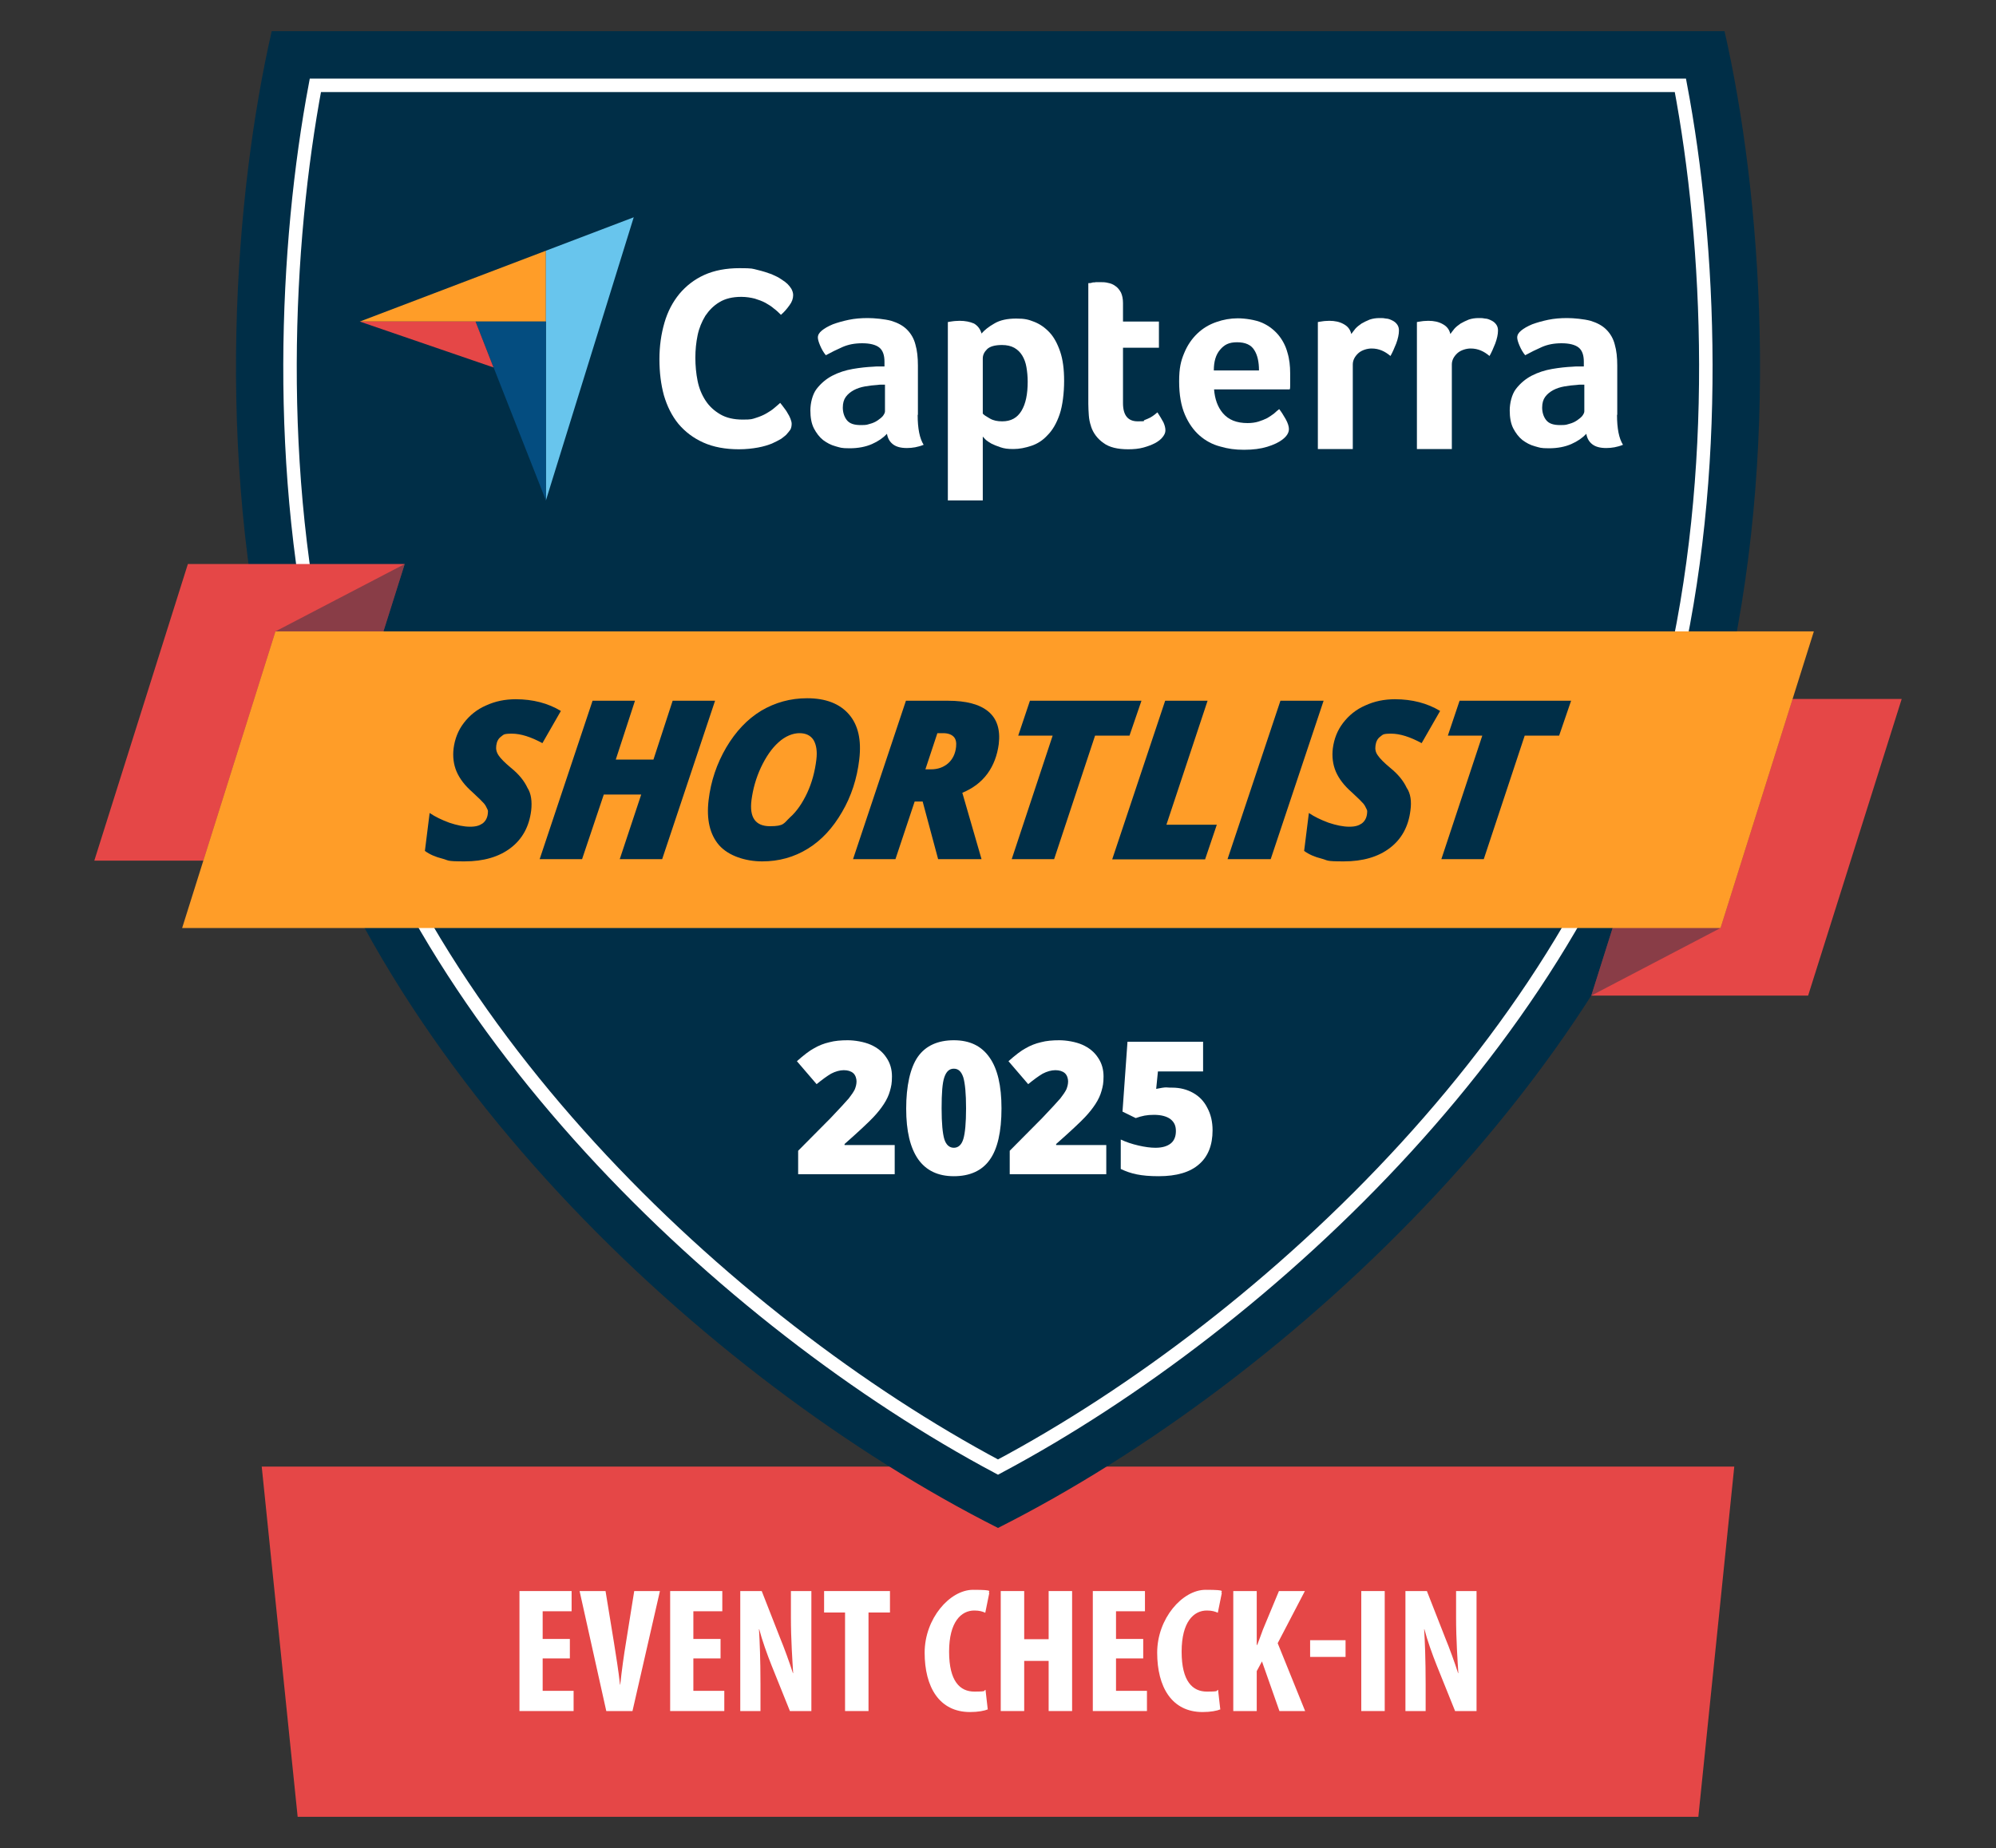
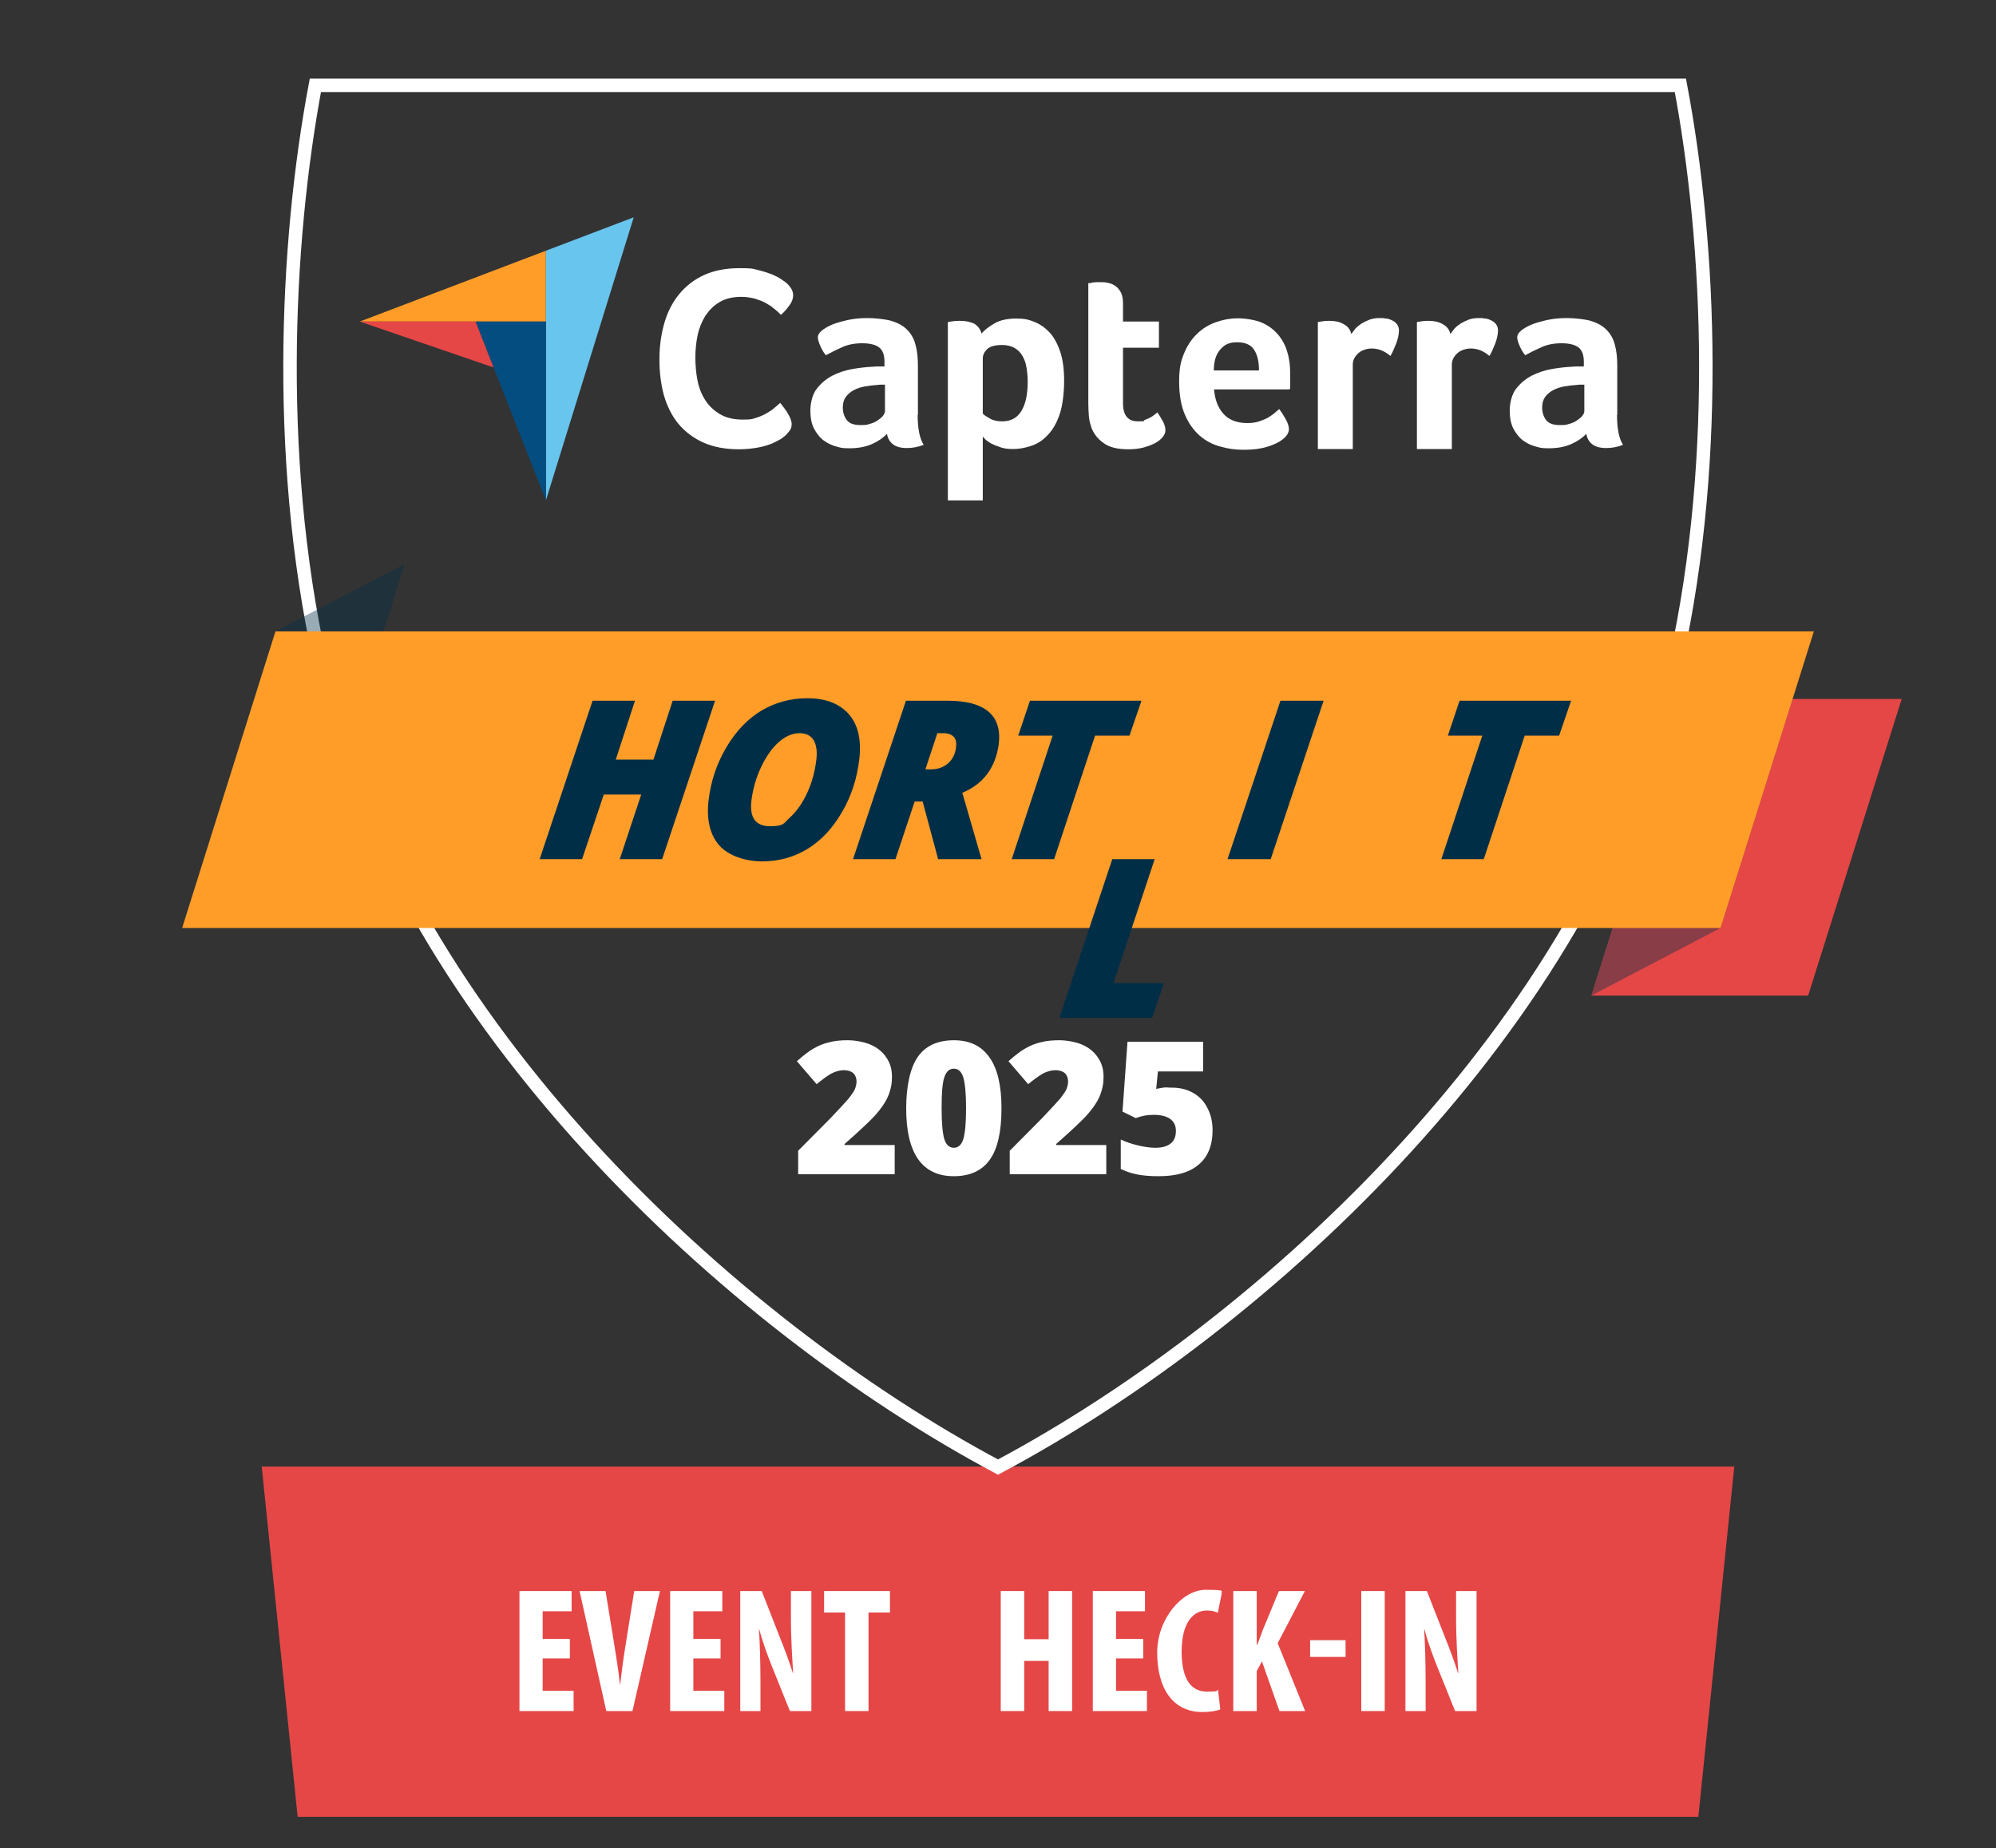
<svg xmlns="http://www.w3.org/2000/svg" id="Layer_1" version="1.1" viewBox="0 0 800 740.8">
  <rect x="0" y="0" width="800" height="740.8" fill="#333333" stroke="none" />
  <defs>
    <style>
      .st0 {
        fill: none;
        stroke: #fff;
        stroke-miterlimit: 10;
        stroke-width: 5.4px;
      }

      .st1 {
        fill: #e54747;
      }

      .st2 {
        fill: #fff;
      }

      .st3 {
        fill: #044d80;
      }

      .st4 {
        opacity: .4;
      }

      .st5 {
        fill: #002e47;
      }

      .st6 {
        fill: #ff9d28;
      }

      .st7 {
        fill: #68c5ed;
      }
    </style>
  </defs>
  <polygon class="st1" points="104.9 587.9 695.1 587.9 687.9 658.1 680.7 728.3 119.3 728.3 104.9 587.9" />
  <g>
    <path class="st2" d="M228.4,664.8h-10.9v13h12.4v8.1h-21.7v-48.1h20.9v8.1h-11.6v11.1h10.9v7.8Z" />
    <path class="st2" d="M243,685.9l-10.7-48.1h10.4l3.4,20.8c.8,5.2,1.8,11.1,2.4,16.7h.1c.6-5.7,1.4-11.5,2.3-16.9l3.3-20.6h10.3l-11,48.1h-10.5Z" />
    <path class="st2" d="M288.8,664.8h-10.9v13h12.4v8.1h-21.7v-48.1h20.9v8.1h-11.6v11.1h10.9v7.8Z" />
    <path class="st2" d="M296.7,685.9v-48.1h8.6l7.4,18.9c1.5,3.6,3.8,9.9,5.1,14h.1c-.3-5-.9-13.4-.9-22.3v-10.6h8.2v48.1h-8.6l-7.4-18.4c-1.6-4-3.8-10.1-4.9-14.4h-.1c.3,4.9.6,12.3.6,21.9v10.9h-8.2Z" />
    <path class="st2" d="M338.8,646.4h-8.5v-8.6h26.4v8.6h-8.6v39.5h-9.4v-39.5Z" />
-     <path class="st2" d="M396,685.2c-1.4.6-4,1.1-7.2,1.1-12.4,0-18.2-10.1-18.2-23.8s10.1-25.2,19.4-25.2,5.6.7,6.5,1.3l-1.6,7.9c-1.1-.5-2.3-.9-4.4-.9-5.3,0-10.1,4.6-10.1,16.5s4.4,16,10.1,16,3.4-.4,4.5-.7l.9,7.9Z" />
    <path class="st2" d="M410.5,637.8v19.3h9.8v-19.3h9.4v48.1h-9.4v-20.1h-9.8v20.1h-9.4v-48.1h9.4Z" />
    <path class="st2" d="M458.2,664.8h-10.9v13h12.4v8.1h-21.7v-48.1h20.9v8.1h-11.6v11.1h10.9v7.8Z" />
    <path class="st2" d="M489.2,685.2c-1.4.6-4,1.1-7.2,1.1-12.4,0-18.2-10.1-18.2-23.8s10.1-25.2,19.4-25.2,5.6.7,6.5,1.3l-1.6,7.9c-1.1-.5-2.3-.9-4.4-.9-5.3,0-10.1,4.6-10.1,16.5s4.4,16,10.1,16,3.4-.4,4.5-.7l.9,7.9Z" />
    <path class="st2" d="M494.3,637.8h9.4v21.6h.2c.8-2,1.5-4.1,2.3-6.2l6.4-15.4h10.4l-10.9,20.9,11,27.2h-10.3l-7-19.9-2.1,3.9v16h-9.4v-48.1Z" />
    <path class="st2" d="M539.3,657.5v6.7h-14.2v-6.7h14.2Z" />
    <path class="st2" d="M555,637.8v48.1h-9.4v-48.1h9.4Z" />
    <path class="st2" d="M563.3,685.9v-48.1h8.6l7.4,18.9c1.5,3.6,3.8,9.9,5.1,14h.1c-.3-5-.9-13.4-.9-22.3v-10.6h8.2v48.1h-8.6l-7.4-18.4c-1.6-4-3.8-10.1-4.9-14.4h-.1c.3,4.9.6,12.3.6,21.9v10.9h-8.2Z" />
  </g>
  <g id="Editable_Date">
    <g>
-       <path class="st5" d="M690.7,278.8c-35.1,146-173.7,274.7-290.7,333.7-116.9-59-255.6-187.7-290.7-333.7-23.5-97.7-15.2-201.5-.4-266.3h582.3c14.7,64.8,23,168.6-.5,266.3Z" />
      <path class="st0" d="M400,588.1c-109-58.1-237.1-178.8-269.7-314.3-20.4-84.7-15.8-176.2-3.9-239.6h547.1c12,63.5,16.5,155-3.9,239.7-32.5,135.4-160.5,256.1-269.6,314.2Z" />
      <g>
        <g>
          <g>
-             <polygon class="st1" points="37.8 345 75.3 226.1 162.2 226.1 124.7 345 37.8 345" />
            <g class="st4">
              <polygon class="st5" points="73 372 110.4 253.1 162.2 226.1 124.7 345 73 372" />
            </g>
          </g>
          <g>
            <polygon class="st1" points="762.2 280.2 724.7 399.1 637.8 399.1 675.3 280.2 762.2 280.2" />
            <g class="st4">
              <polygon class="st5" points="727 253.1 689.6 372 637.8 399.1 675.3 280.2 727 253.1" />
            </g>
          </g>
        </g>
        <polygon class="st6" points="727 253.1 689.6 372 73 372 110.4 253.1 727 253.1" />
        <g>
-           <path class="st5" d="M212.9,324.9c-.8,6.4-3.5,11.4-8.2,15s-10.9,5.4-18.5,5.4-6.2-.4-8.9-1.1c-2.8-.7-5.1-1.7-7-3.1l1.9-15.2c2.2,1.5,4.9,2.8,7.9,3.9,3,1,5.8,1.6,8.3,1.6s3.8-.5,5-1.3c1.2-.9,1.9-2.2,2.1-3.8s0-1.5-.3-2.2-.7-1.4-1.2-2c-.6-.7-2.1-2.2-4.6-4.5-3.1-2.7-5.2-5.5-6.4-8.3s-1.6-6-1.2-9.3c.5-3.8,1.8-7.2,4.1-10.2s5.2-5.4,8.9-7c3.7-1.7,7.6-2.5,11.9-2.5,6.9,0,13,1.6,18.1,4.7l-7.4,12.9c-4.6-2.5-8.7-3.8-12.2-3.8s-3.3.4-4.4,1.2c-1.1.8-1.7,2-1.9,3.6-.2,1.4.1,2.7,1,4,.8,1.2,2.5,2.9,4.9,4.9,3.1,2.5,5.3,5.2,6.6,8,1.5,2.3,1.9,5.5,1.5,9.1Z" />
          <path class="st5" d="M265.4,344.4h-17l8.6-25.9h-15l-8.7,25.9h-17l21.2-63.5h17l-7.7,23.6h15.1l7.7-23.6h17l-21.2,63.5Z" />
          <path class="st5" d="M323.5,279.9c7.5,0,13.1,2.2,16.8,6.5,3.7,4.3,5,10.3,4.1,18s-3.2,14.8-6.9,21.1c-3.7,6.4-8.2,11.3-13.7,14.7-5.5,3.4-11.6,5.1-18.3,5.1s-13.5-2.2-17.3-6.5c-3.7-4.3-5.1-10.3-4.2-18s3.3-14.7,7.1-21.2c3.8-6.4,8.4-11.3,14-14.7,5.6-3.3,11.7-5,18.4-5ZM327.2,304.5c.4-3.3,0-5.9-1.1-7.8-1.2-1.9-3.1-2.8-5.7-2.8s-5.7,1.2-8.4,3.7c-2.7,2.4-5,5.8-7,10-2,4.3-3.2,8.6-3.8,13.1-.9,7,1.6,10.5,7.4,10.5s5.5-1.2,8.1-3.6c2.7-2.4,4.9-5.7,6.8-9.7,1.9-4.1,3.1-8.5,3.7-13.4Z" />
          <path class="st5" d="M366.6,321.3l-7.7,23.1h-17l21.2-63.5h16.8c7.3,0,12.7,1.4,16.2,4.3s4.9,7.3,4.2,13.1c-.6,4.5-2.1,8.5-4.5,11.8-2.5,3.4-5.8,5.9-10.1,7.7l7.7,26.6h-17.4l-6.2-23.1h-3.2ZM370.9,308.4h2.2c2.8,0,5-.8,6.9-2.4,1.8-1.6,2.9-3.8,3.2-6.6.2-1.8-.1-3.2-1-4.1s-2.3-1.4-4.2-1.4h-2.3l-4.8,14.5Z" />
          <path class="st5" d="M422.5,344.4h-17l16.4-49.5h-13.8l4.7-14h44.7l-4.8,14h-13.8l-16.4,49.5Z" />
-           <path class="st5" d="M445.8,344.4l21.2-63.5h17l-16.5,49.7h20.2l-4.7,13.9h-37.2Z" />
+           <path class="st5" d="M445.8,344.4h17l-16.5,49.7h20.2l-4.7,13.9h-37.2Z" />
          <path class="st5" d="M492,344.4l21.2-63.5h17.3l-21.2,63.5h-17.3Z" />
-           <path class="st5" d="M565.3,324.9c-.8,6.4-3.5,11.4-8.2,15s-10.9,5.4-18.5,5.4-6.2-.4-8.9-1.1c-2.8-.7-5.1-1.7-7-3.1l1.9-15.2c2.2,1.5,4.9,2.8,7.9,3.9,3,1,5.8,1.6,8.3,1.6s3.8-.5,5-1.3c1.2-.9,1.9-2.2,2.1-3.8s0-1.5-.3-2.2-.7-1.4-1.2-2c-.6-.7-2.1-2.2-4.6-4.5-3.1-2.7-5.2-5.5-6.4-8.3s-1.6-6-1.2-9.3c.5-3.8,1.8-7.2,4.1-10.2s5.2-5.4,8.9-7c3.7-1.7,7.6-2.5,11.9-2.5,6.9,0,13,1.6,18.1,4.7l-7.4,12.9c-4.6-2.5-8.7-3.8-12.2-3.8s-3.3.4-4.4,1.2c-1.1.8-1.7,2-1.9,3.6-.2,1.4,0,2.7,1,4,.8,1.2,2.5,2.9,4.9,4.9,3.1,2.5,5.3,5.2,6.6,8,1.6,2.3,2,5.5,1.5,9.1Z" />
          <path class="st5" d="M594.7,344.4h-17l16.4-49.5h-13.8l4.7-14h44.7l-4.8,14h-13.8l-16.4,49.5Z" />
        </g>
      </g>
      <g>
        <polygon class="st6" points="144.2 128.9 190.6 128.9 218.8 128.9 218.8 100.5 144.2 128.9" />
        <polygon class="st7" points="218.8 100.5 218.8 200.6 254 87.1 218.8 100.5" />
        <polygon class="st3" points="218.8 128.9 190.6 128.9 218.8 200.6 218.8 128.9" />
        <polygon class="st1" points="144.2 128.9 197.8 147.3 190.6 128.9 144.2 128.9" />
        <g>
          <path class="st2" d="M315.1,174.3c-.4.4-1.1.9-2,1.6-1,.6-2.2,1.2-3.7,1.9-1.5.6-3.4,1.2-5.6,1.6-2.2.4-4.8.7-7.6.7-5.5,0-10.3-.9-14.3-2.7s-7.3-4.3-10-7.5c-2.6-3.2-4.5-7-5.8-11.4-1.2-4.4-1.8-9.2-1.8-14.5s.7-10.1,2-14.6,3.3-8.3,6-11.6c2.7-3.2,6-5.8,10-7.6,4-1.8,8.7-2.7,14.1-2.7s5.1.2,7.2.7,4,1.1,5.6,1.7c1.6.7,2.9,1.3,4,2.1,1.1.7,1.9,1.3,2.4,1.8.6.6,1.1,1.2,1.6,2,.4.8.7,1.6.7,2.5,0,1.4-.5,2.8-1.5,4.1-1,1.4-2.1,2.7-3.4,3.8-.8-.8-1.7-1.7-2.8-2.5-1-.9-2.2-1.6-3.4-2.3-1.3-.7-2.7-1.2-4.3-1.7-1.6-.4-3.4-.7-5.4-.7-3.5,0-6.4.7-8.7,2.1-2.4,1.4-4.2,3.3-5.7,5.5-1.4,2.3-2.5,4.9-3.1,7.8s-.9,5.9-.9,9,.3,6.4.9,9.3c.6,3,1.7,5.6,3.2,7.9,1.5,2.3,3.5,4.1,5.9,5.5s5.4,2.1,9,2.1,3.7-.2,5.3-.7c1.6-.5,3-1.1,4.2-1.8s2.3-1.4,3.2-2.2c.9-.8,1.7-1.4,2.3-2,.4.5.9,1.1,1.4,1.8s1.1,1.4,1.5,2.2c.5.8.9,1.5,1.2,2.3.3.8.5,1.5.5,2.1,0,.9-.2,1.7-.5,2.3-.4.6-1,1.3-1.7,2.1" />
          <path class="st2" d="M367.8,166.3c0,5.5.8,9.5,2.4,12-1.2.5-2.4.8-3.4,1-1.1.2-2.2.3-3.3.3-2.5,0-4.3-.5-5.6-1.5-1.3-1-2.1-2.4-2.4-4.2-1.5,1.6-3.5,3-6,4.1s-5.5,1.7-9,1.7-3.7-.3-5.6-.8-3.5-1.4-5-2.5c-1.5-1.2-2.7-2.8-3.7-4.7-1-2-1.4-4.4-1.4-7.2s.8-6.4,2.5-8.6c1.7-2.2,3.8-4,6.3-5.3s5.3-2.2,8.2-2.7c2.9-.5,5.7-.8,8.1-.9.8-.1,1.6-.1,2.4-.1h2.2v-1.9c0-2.7-.7-4.6-2.1-5.7-1.4-1.1-3.7-1.7-6.8-1.7s-5.6.5-7.9,1.5-4.5,2.1-6.7,3.3c-1-1.2-1.7-2.5-2.3-3.9-.6-1.4-.9-2.5-.9-3.2,0-1,.5-1.9,1.6-2.8,1.1-.9,2.5-1.7,4.4-2.5,1.9-.7,4-1.3,6.4-1.8s4.9-.7,7.6-.7,6.8.4,9.4,1.1c2.6.8,4.7,1.9,6.3,3.5,1.6,1.6,2.8,3.6,3.4,6,.7,2.4,1,5.2,1,8.4v19.8h-.1ZM354.6,154.2h-1.4c-.5,0-1,0-1.4.1-1.7.1-3.4.3-5.1.6s-3.2.8-4.5,1.5-2.4,1.6-3.2,2.7c-.8,1.1-1.2,2.5-1.2,4.3s.5,3.6,1.6,5,2.9,2,5.6,2,2.5-.2,3.7-.5,2.2-.8,3.1-1.4c.9-.6,1.6-1.2,2.1-1.8.5-.7.8-1.3.8-1.8v-10.7h-.1Z" />
          <path class="st2" d="M393.4,133.7c1.1-1.3,2.8-2.7,5.1-4,2.3-1.4,5.3-2,8.8-2s4.9.4,7.2,1.3c2.3.9,4.3,2.3,6.1,4.2,1.8,1.9,3.2,4.5,4.3,7.7,1.1,3.2,1.6,7.1,1.6,11.8s-.6,9.9-1.8,13.4c-1.2,3.5-2.8,6.3-4.8,8.3-1.9,2.1-4.1,3.5-6.5,4.3s-4.8,1.3-7.2,1.3-3.7-.2-5.2-.7-2.7-1-3.7-1.5c-1-.6-1.8-1.1-2.4-1.7-.5-.6-.9-.9-1-1.1v25.6h-14v-71.5c.3-.1.8-.1,1.2-.2.4-.1.9-.1,1.5-.2.6,0,1.2-.1,2-.1,2.3,0,4.2.4,5.8,1.1,1.5.9,2.5,2.2,3,4M411.9,153c0-2.1-.2-4-.5-5.8s-.9-3.4-1.7-4.7c-.8-1.3-1.8-2.3-3.2-3.1-1.3-.7-2.9-1.1-4.9-1.1-2.9,0-4.9.6-6,1.7-1.1,1.1-1.7,2.3-1.7,3.7v22.1c.5.6,1.5,1.2,2.9,2s3,1.1,4.9,1.1c3.5,0,6-1.4,7.7-4.2,1.7-2.8,2.5-6.7,2.5-11.7" />
          <path class="st2" d="M437.3,170.9c-.5-1.4-.8-2.9-.9-4.4s-.2-3.1-.2-4.6v-48.4c.5,0,1,0,1.5-.2s1,0,1.5-.2c.5,0,1.1,0,1.6,0,1.1,0,2.2,0,3.3.3,1.1.2,2.1.6,3,1.3.9.6,1.6,1.5,2.2,2.6.5,1.1.8,2.5.8,4.2v7.4h14.4v10.5h-14.4v22.2c0,4.9,2,7.3,5.9,7.3s1.9-.2,2.7-.5c.9-.3,1.6-.7,2.3-1,.7-.4,1.3-.8,1.8-1.2s.9-.7,1.1-.9c1,1.5,1.8,2.9,2.4,4,.5,1.1.8,2.2.8,3.2s-.4,1.8-1.1,2.7-1.7,1.7-3,2.4-2.9,1.3-4.7,1.8c-1.8.5-3.9.7-6.1.7-4.3,0-7.6-.8-9.9-2.5-2.4-1.7-4.1-3.9-5-6.6" />
          <path class="st2" d="M499.9,169.6c1.7,0,3.2-.2,4.5-.6,1.3-.4,2.5-.9,3.5-1.4,1-.6,1.9-1.2,2.7-1.8.8-.7,1.4-1.3,2.1-1.8.8,1,1.7,2.4,2.6,4,.9,1.6,1.3,3,1.3,4,0,1.5-.9,2.9-2.6,4.2-1.4,1.1-3.5,2.1-6.1,2.9-2.6.8-5.7,1.2-9.3,1.2s-6.4-.4-9.5-1.3c-3.1-.8-5.9-2.3-8.3-4.4-2.4-2.1-4.4-4.9-5.9-8.4s-2.3-7.9-2.3-13.3.7-8.2,2-11.3c1.3-3.2,3.1-5.8,5.3-7.9,2.2-2.1,4.7-3.6,7.6-4.6,2.8-1,5.7-1.5,8.6-1.5s7.1.6,9.8,1.8c2.7,1.2,4.8,2.9,6.5,4.9,1.7,2.1,2.9,4.4,3.6,7,.8,2.6,1.1,5.4,1.1,8.3v1.5c0,.6,0,1.1,0,1.8,0,.6,0,1.2,0,1.8s0,1.1-.2,1.4h-30.3c.3,3.8,1.4,7,3.5,9.5,2.3,2.7,5.5,4,10,4M504.6,148.4c0-3.3-.6-6.1-1.9-8.1-1.3-2.1-3.6-3.1-6.9-3.1s-5.1,1-6.8,3c-1.7,2-2.5,4.7-2.5,8.3h18.1Z" />
          <path class="st2" d="M541.6,133.9c.4-.6,1-1.3,1.6-2.1.7-.8,1.5-1.4,2.5-2.1,1-.6,2.1-1.1,3.3-1.6,1.2-.4,2.5-.6,3.9-.6s1.7,0,2.6.2c.9,0,1.8.4,2.6.8s1.4.9,1.9,1.6c.5.7.7,1.5.7,2.4,0,1.5-.4,3.3-1.1,5.2-.8,2-1.5,3.6-2.3,5-1.2-1-2.3-1.7-3.5-2.2s-2.5-.8-4.1-.8-3.9.6-5.3,1.9c-1.4,1.3-2.2,2.8-2.2,4.5v33.9h-14v-50.9c.3-.1.8-.1,1.2-.2.4-.1.9-.1,1.4-.2.5,0,1.2-.1,2-.1,2.2,0,4.1.4,5.7,1.3,1.7.9,2.7,2.2,3.1,4" />
          <path class="st2" d="M581.3,133.9c.4-.6,1-1.3,1.6-2.1.7-.8,1.5-1.4,2.5-2.1,1-.6,2.1-1.1,3.3-1.6,1.2-.4,2.5-.6,3.9-.6s1.7,0,2.6.2c.9,0,1.8.4,2.6.8s1.4.9,1.9,1.6c.5.7.7,1.5.7,2.4,0,1.5-.4,3.3-1.1,5.2-.8,2-1.5,3.6-2.3,5-1.2-1-2.3-1.7-3.5-2.2s-2.5-.8-4.1-.8-3.9.6-5.3,1.9c-1.4,1.3-2.2,2.8-2.2,4.5v33.9h-14v-50.9c.3-.1.8-.1,1.2-.2.4-.1.9-.1,1.4-.2.5,0,1.2-.1,2-.1,2.2,0,4.1.4,5.7,1.3,1.7.9,2.7,2.2,3.1,4" />
          <path class="st2" d="M648.1,166.3c0,5.5.8,9.5,2.4,12-1.2.5-2.4.8-3.4,1-1.1.2-2.2.3-3.3.3-2.5,0-4.3-.5-5.6-1.5s-2.1-2.4-2.4-4.2c-1.5,1.6-3.5,3-6,4.1s-5.5,1.7-9,1.7-3.7-.3-5.6-.8c-1.9-.5-3.5-1.4-5-2.5-1.5-1.2-2.7-2.8-3.7-4.7-1-2-1.4-4.4-1.4-7.2s.8-6.4,2.5-8.6c1.7-2.2,3.8-4,6.3-5.3s5.3-2.2,8.2-2.7,5.7-.8,8.1-.9c.8-.1,1.6-.1,2.4-.1h2.2v-1.9c0-2.7-.7-4.6-2.1-5.7-1.4-1.1-3.7-1.7-6.8-1.7s-5.6.5-7.9,1.5c-2.3,1-4.5,2.1-6.7,3.3-1-1.2-1.7-2.5-2.3-3.9s-.9-2.5-.9-3.2c0-1,.5-1.9,1.6-2.8,1.1-.9,2.5-1.7,4.4-2.5,1.9-.7,4-1.3,6.4-1.8s4.9-.7,7.6-.7,6.8.4,9.4,1.1c2.6.8,4.7,1.9,6.3,3.5s2.8,3.6,3.4,6c.7,2.4,1,5.2,1,8.4v19.8h-.1ZM634.9,154.2h-1.4c-.5,0-1,0-1.4.1-1.7.1-3.4.3-5.1.6-1.7.3-3.2.8-4.5,1.5s-2.4,1.6-3.2,2.7c-.8,1.1-1.2,2.5-1.2,4.3s.5,3.6,1.6,5,2.9,2,5.6,2,2.5-.2,3.7-.5,2.2-.8,3.1-1.4c.9-.6,1.6-1.2,2.1-1.8.5-.7.8-1.3.8-1.8v-10.7h0Z" />
        </g>
      </g>
      <g>
        <path class="st2" d="M358.4,470.7h-38.5v-9.4l13-13.1c3.7-3.9,6.1-6.5,7.3-7.9,1.1-1.4,1.9-2.6,2.4-3.6.4-1,.7-2.1.7-3.2s-.4-2.5-1.3-3.3-2.2-1.2-3.8-1.2-3.4.5-5.1,1.4c-1.7,1-3.6,2.4-5.8,4.2l-7.9-9.2c2.7-2.4,5-4.2,6.9-5.2,1.9-1.1,3.9-1.9,6.1-2.4,2.2-.6,4.7-.8,7.4-.8s6.5.6,9.2,1.8c2.7,1.2,4.8,2.9,6.3,5.2,1.5,2.2,2.2,4.7,2.2,7.5s-.3,4-.8,5.8-1.3,3.5-2.4,5.2-2.5,3.5-4.3,5.4-5.6,5.5-11.5,10.7v.4h20.1v11.7h-.2Z" />
        <path class="st2" d="M401.4,444.3c0,9.4-1.6,16.3-4.7,20.6-3.1,4.4-8,6.6-14.4,6.6s-11.1-2.3-14.3-6.8c-3.2-4.6-4.8-11.3-4.8-20.3s1.6-16.4,4.7-20.8,8-6.6,14.4-6.6,11.1,2.3,14.3,6.9c3.2,4.5,4.8,11.3,4.8,20.4ZM377.4,444.3c0,6,.4,10.1,1.1,12.4.7,2.2,2,3.4,3.8,3.4s3.1-1.2,3.8-3.5c.7-2.3,1.1-6.4,1.1-12.3s-.4-10-1.1-12.4c-.8-2.4-2-3.5-3.8-3.5s-3,1.1-3.8,3.4c-.8,2.3-1.1,6.4-1.1,12.5Z" />
        <path class="st2" d="M443.2,470.7h-38.5v-9.4l13-13.1c3.7-3.9,6.1-6.5,7.3-7.9,1.1-1.4,1.9-2.6,2.4-3.6.4-1,.7-2.1.7-3.2s-.4-2.5-1.3-3.3-2.2-1.2-3.8-1.2-3.4.5-5.1,1.4c-1.7,1-3.6,2.4-5.8,4.2l-7.9-9.2c2.7-2.4,5-4.2,6.9-5.2,1.9-1.1,3.9-1.9,6.1-2.4,2.2-.6,4.7-.8,7.4-.8s6.5.6,9.2,1.8c2.7,1.2,4.8,2.9,6.3,5.2,1.5,2.2,2.2,4.7,2.2,7.5s-.3,4-.8,5.8-1.3,3.5-2.4,5.2-2.5,3.5-4.3,5.4-5.6,5.5-11.5,10.7v.4h20.1v11.7h-.2Z" />
        <path class="st2" d="M469.9,436c3,0,5.8.7,8.3,2.1s4.4,3.4,5.7,6c1.4,2.6,2.1,5.6,2.1,9,0,5.9-1.8,10.5-5.4,13.6-3.6,3.2-9,4.8-16.2,4.8s-11.2-1-15.2-2.9v-11.8c2.1,1,4.5,1.8,7.1,2.4s4.9.9,6.8.9c2.7,0,4.7-.6,6.1-1.7s2.1-2.8,2.1-5-.7-3.6-2.2-4.8c-1.5-1.1-3.7-1.7-6.6-1.7s-4.7.4-7.3,1.3l-5.3-2.6,2-28h30.3v11.9h-18.1l-.7,7c1.9-.4,3.2-.6,4-.6,1.1.1,1.8.1,2.5.1Z" />
      </g>
    </g>
  </g>
</svg>